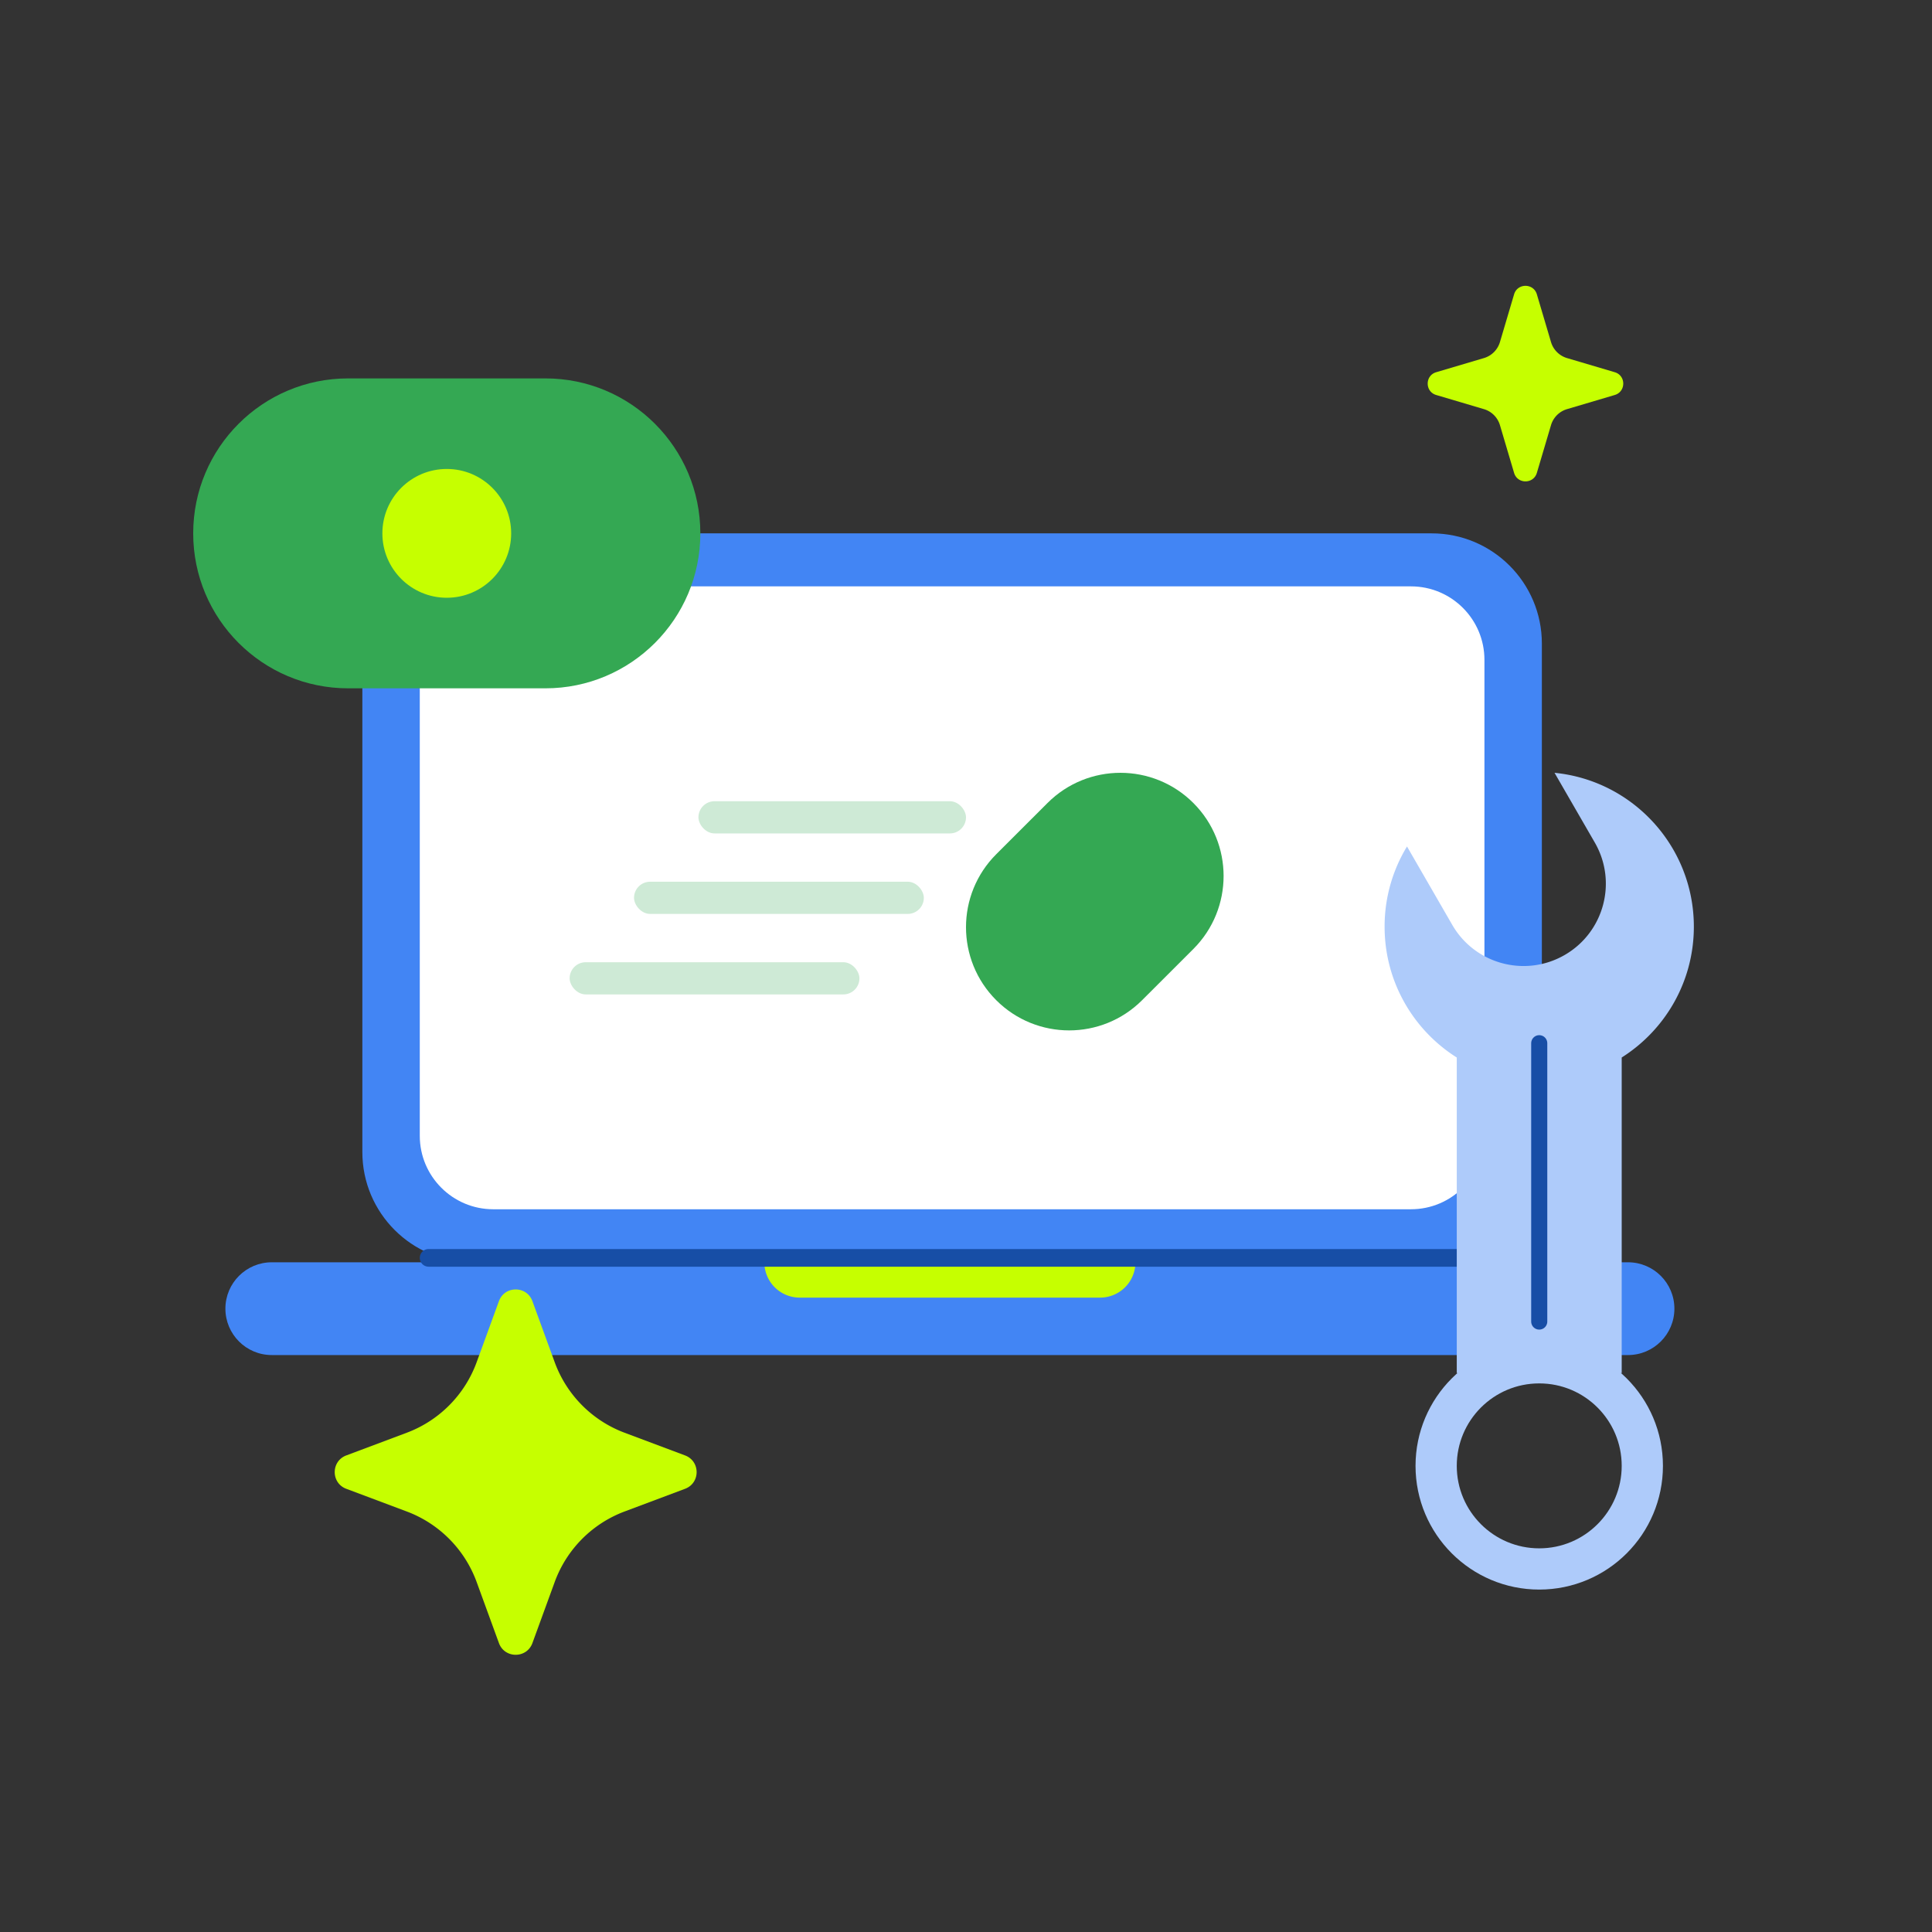
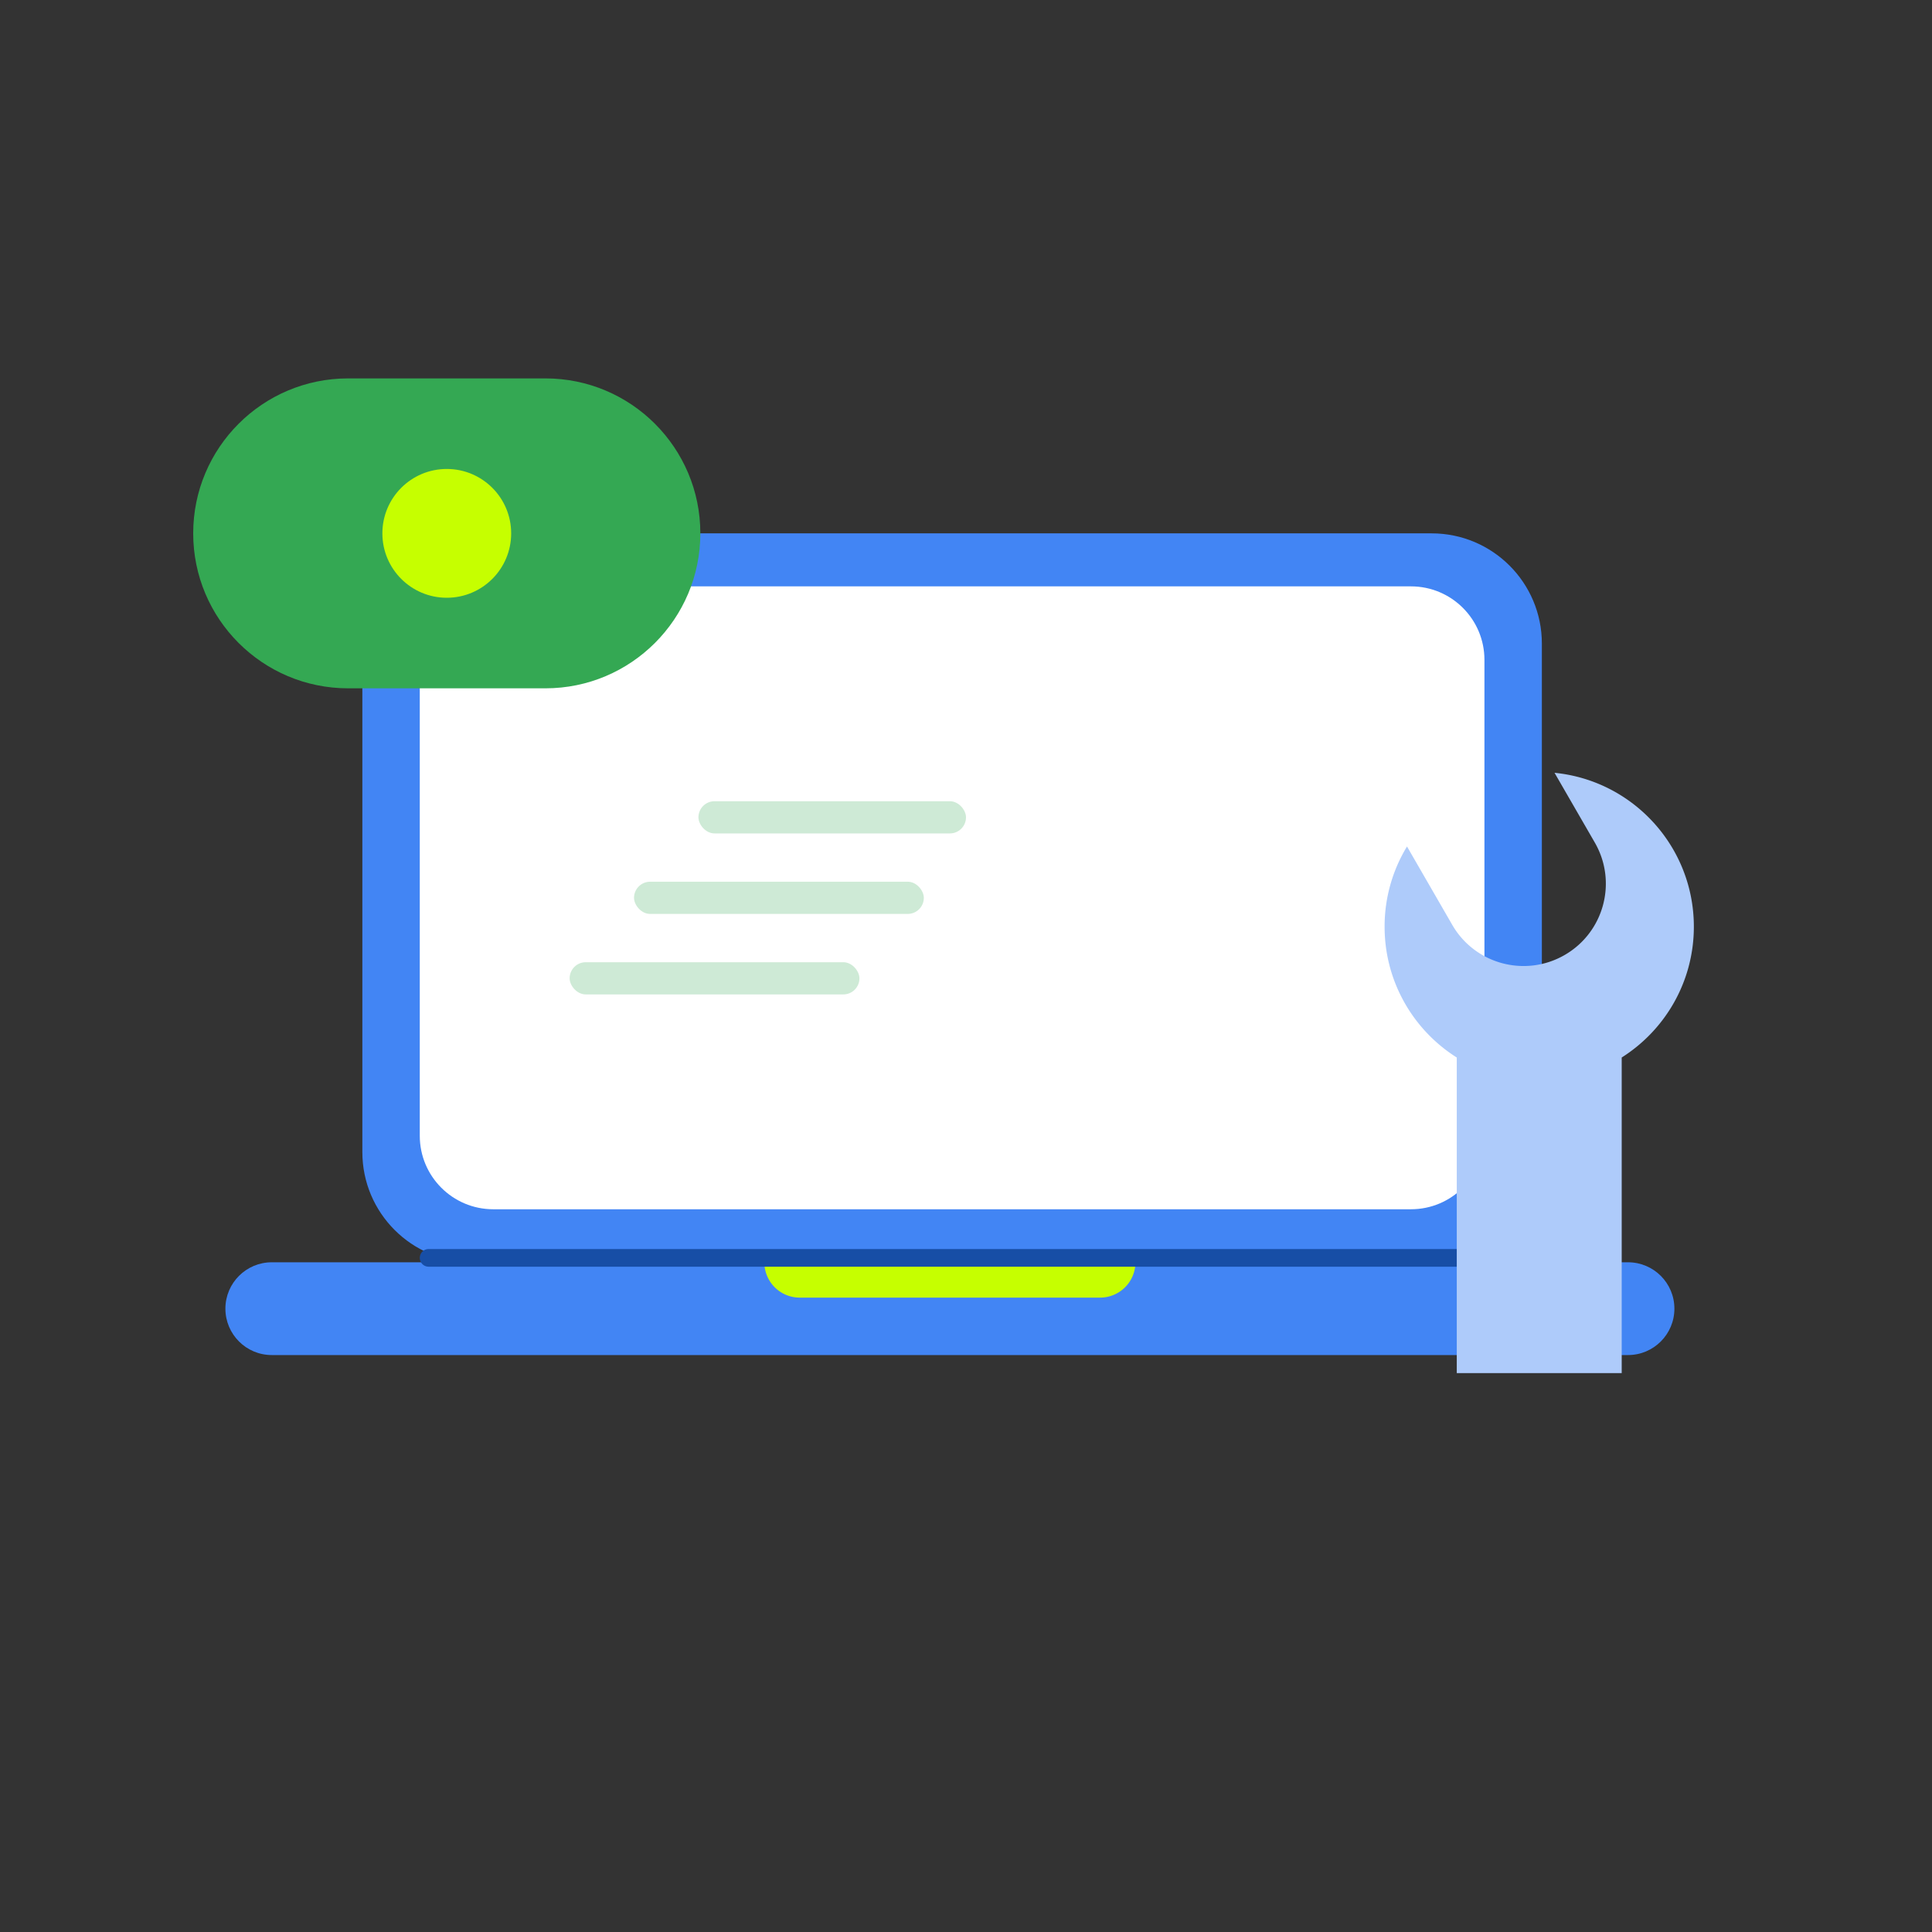
<svg xmlns="http://www.w3.org/2000/svg" width="480" height="480" fill="none">
  <rect width="100%" height="100%" fill="#333333" stroke="none" />
  <path fill="#4285F4" d="M90.025 159.898c0-15.125 12.261-27.386 27.386-27.386h238.276c15.125 0 27.386 12.261 27.386 27.386v126.325c0 15.125-12.261 27.386-27.386 27.386H117.411c-15.125 0-27.386-12.261-27.386-27.386V159.898Z" />
  <path fill="#fff" d="M104.293 163.939c0-10.083 8.174-18.257 18.257-18.257h227.997c10.083 0 18.258 8.174 18.258 18.257V282.18c0 10.084-8.175 18.258-18.258 18.258H122.55c-10.083 0-18.257-8.174-18.257-18.258V163.939Z" />
  <path fill="#4285F4" d="M56 325.134c0-6.364 5.16-11.524 11.524-11.524h336.952c6.364 0 11.524 5.16 11.524 11.524 0 6.365-5.16 11.525-11.524 11.525H67.524c-6.364 0-11.524-5.16-11.524-11.525Z" />
  <path fill="#C6FF00" d="M189.902 313.61h92.195a8.78 8.78 0 0 1-8.78 8.78h-74.634a8.78 8.78 0 0 1-8.781-8.78Z" />
  <path stroke="#174EA6" stroke-linecap="round" stroke-linejoin="round" stroke-width="4.39" d="M106.488 312.512h259.025" />
-   <path fill="#34A853" d="M247.517 212.227c-10.015 10.007-10.024 26.239-.019 36.255 10.005 10.017 26.235 10.025 36.25.019l12.735-12.725c10.015-10.007 10.024-26.239.019-36.255-10.005-10.017-26.235-10.025-36.25-.019l-12.735 12.725Z" />
  <rect width="72" height="8" x="213.523" y="247.061" fill="#CEEAD6" rx="4" transform="rotate(-180 213.523 247.061)" />
  <rect width="66.477" height="8" x="240" y="207.061" fill="#CEEAD6" rx="4" transform="rotate(-180 240 207.061)" />
  <rect width="72" height="8" x="229.523" y="227.061" fill="#CEEAD6" rx="4" transform="rotate(-180 229.523 227.061)" />
  <path fill="#AECBFA" fill-rule="evenodd" d="M420.833 230.233c0-19.934-15.182-36.322-34.614-38.231l10.005 17.329c5.646 9.78 2.295 22.285-7.485 27.932-9.78 5.647-22.285 2.296-27.932-7.484l-11.242-19.472A38.238 38.238 0 0 0 344 230.233c0 13.686 7.156 25.7 17.93 32.505l-.001 78.403h40.978l.001-78.407c10.771-6.805 17.925-18.818 17.925-32.501Z" clip-rule="evenodd" />
-   <path stroke="#AECBFA" stroke-width="10.245" d="M356.807 364.192c0 14.144 11.466 25.611 25.611 25.611 14.144 0 25.611-11.467 25.611-25.611 0-14.145-11.466-25.612-25.611-25.612-14.145 0-25.611 11.467-25.611 25.612Z" />
-   <path stroke="#174EA6" stroke-linecap="round" stroke-width="4" d="m382.419 259.185-.001 69.151" />
-   <path fill="#C6FF00" d="M123.958 323.268c1.416-3.879 6.903-3.879 8.319 0l5.539 15.176a29.517 29.517 0 0 0 17.359 17.515l15.026 5.638c3.83 1.437 3.83 6.854 0 8.291l-15.026 5.638a29.517 29.517 0 0 0-17.359 17.515l-5.539 15.176c-1.416 3.88-6.903 3.88-8.319 0l-5.539-15.176a29.52 29.52 0 0 0-17.359-17.515l-15.026-5.638c-3.83-1.437-3.83-6.854 0-8.291l15.026-5.638a29.52 29.52 0 0 0 17.359-17.515l5.539-15.176ZM376.17 73.127c.835-2.818 4.825-2.818 5.66 0l3.512 11.853a5.904 5.904 0 0 0 3.984 3.984l11.853 3.511c2.818.835 2.818 4.826 0 5.66l-11.853 3.513a5.905 5.905 0 0 0-3.984 3.983l-3.512 11.854c-.835 2.817-4.825 2.817-5.66 0l-3.512-11.854a5.905 5.905 0 0 0-3.983-3.983l-11.854-3.512c-2.818-.835-2.818-4.826 0-5.66l11.854-3.512a5.905 5.905 0 0 0 3.983-3.984l3.512-11.853Z" />
  <path fill="#34A853" d="M48 132.512c0-21.263 17.237-38.5 38.5-38.5h49c21.263 0 38.5 17.237 38.5 38.5s-17.237 38.5-38.5 38.5h-49c-21.263 0-38.5-17.237-38.5-38.5Z" />
  <circle cx="111" cy="132.512" r="16" fill="#C6FF00" />
</svg>